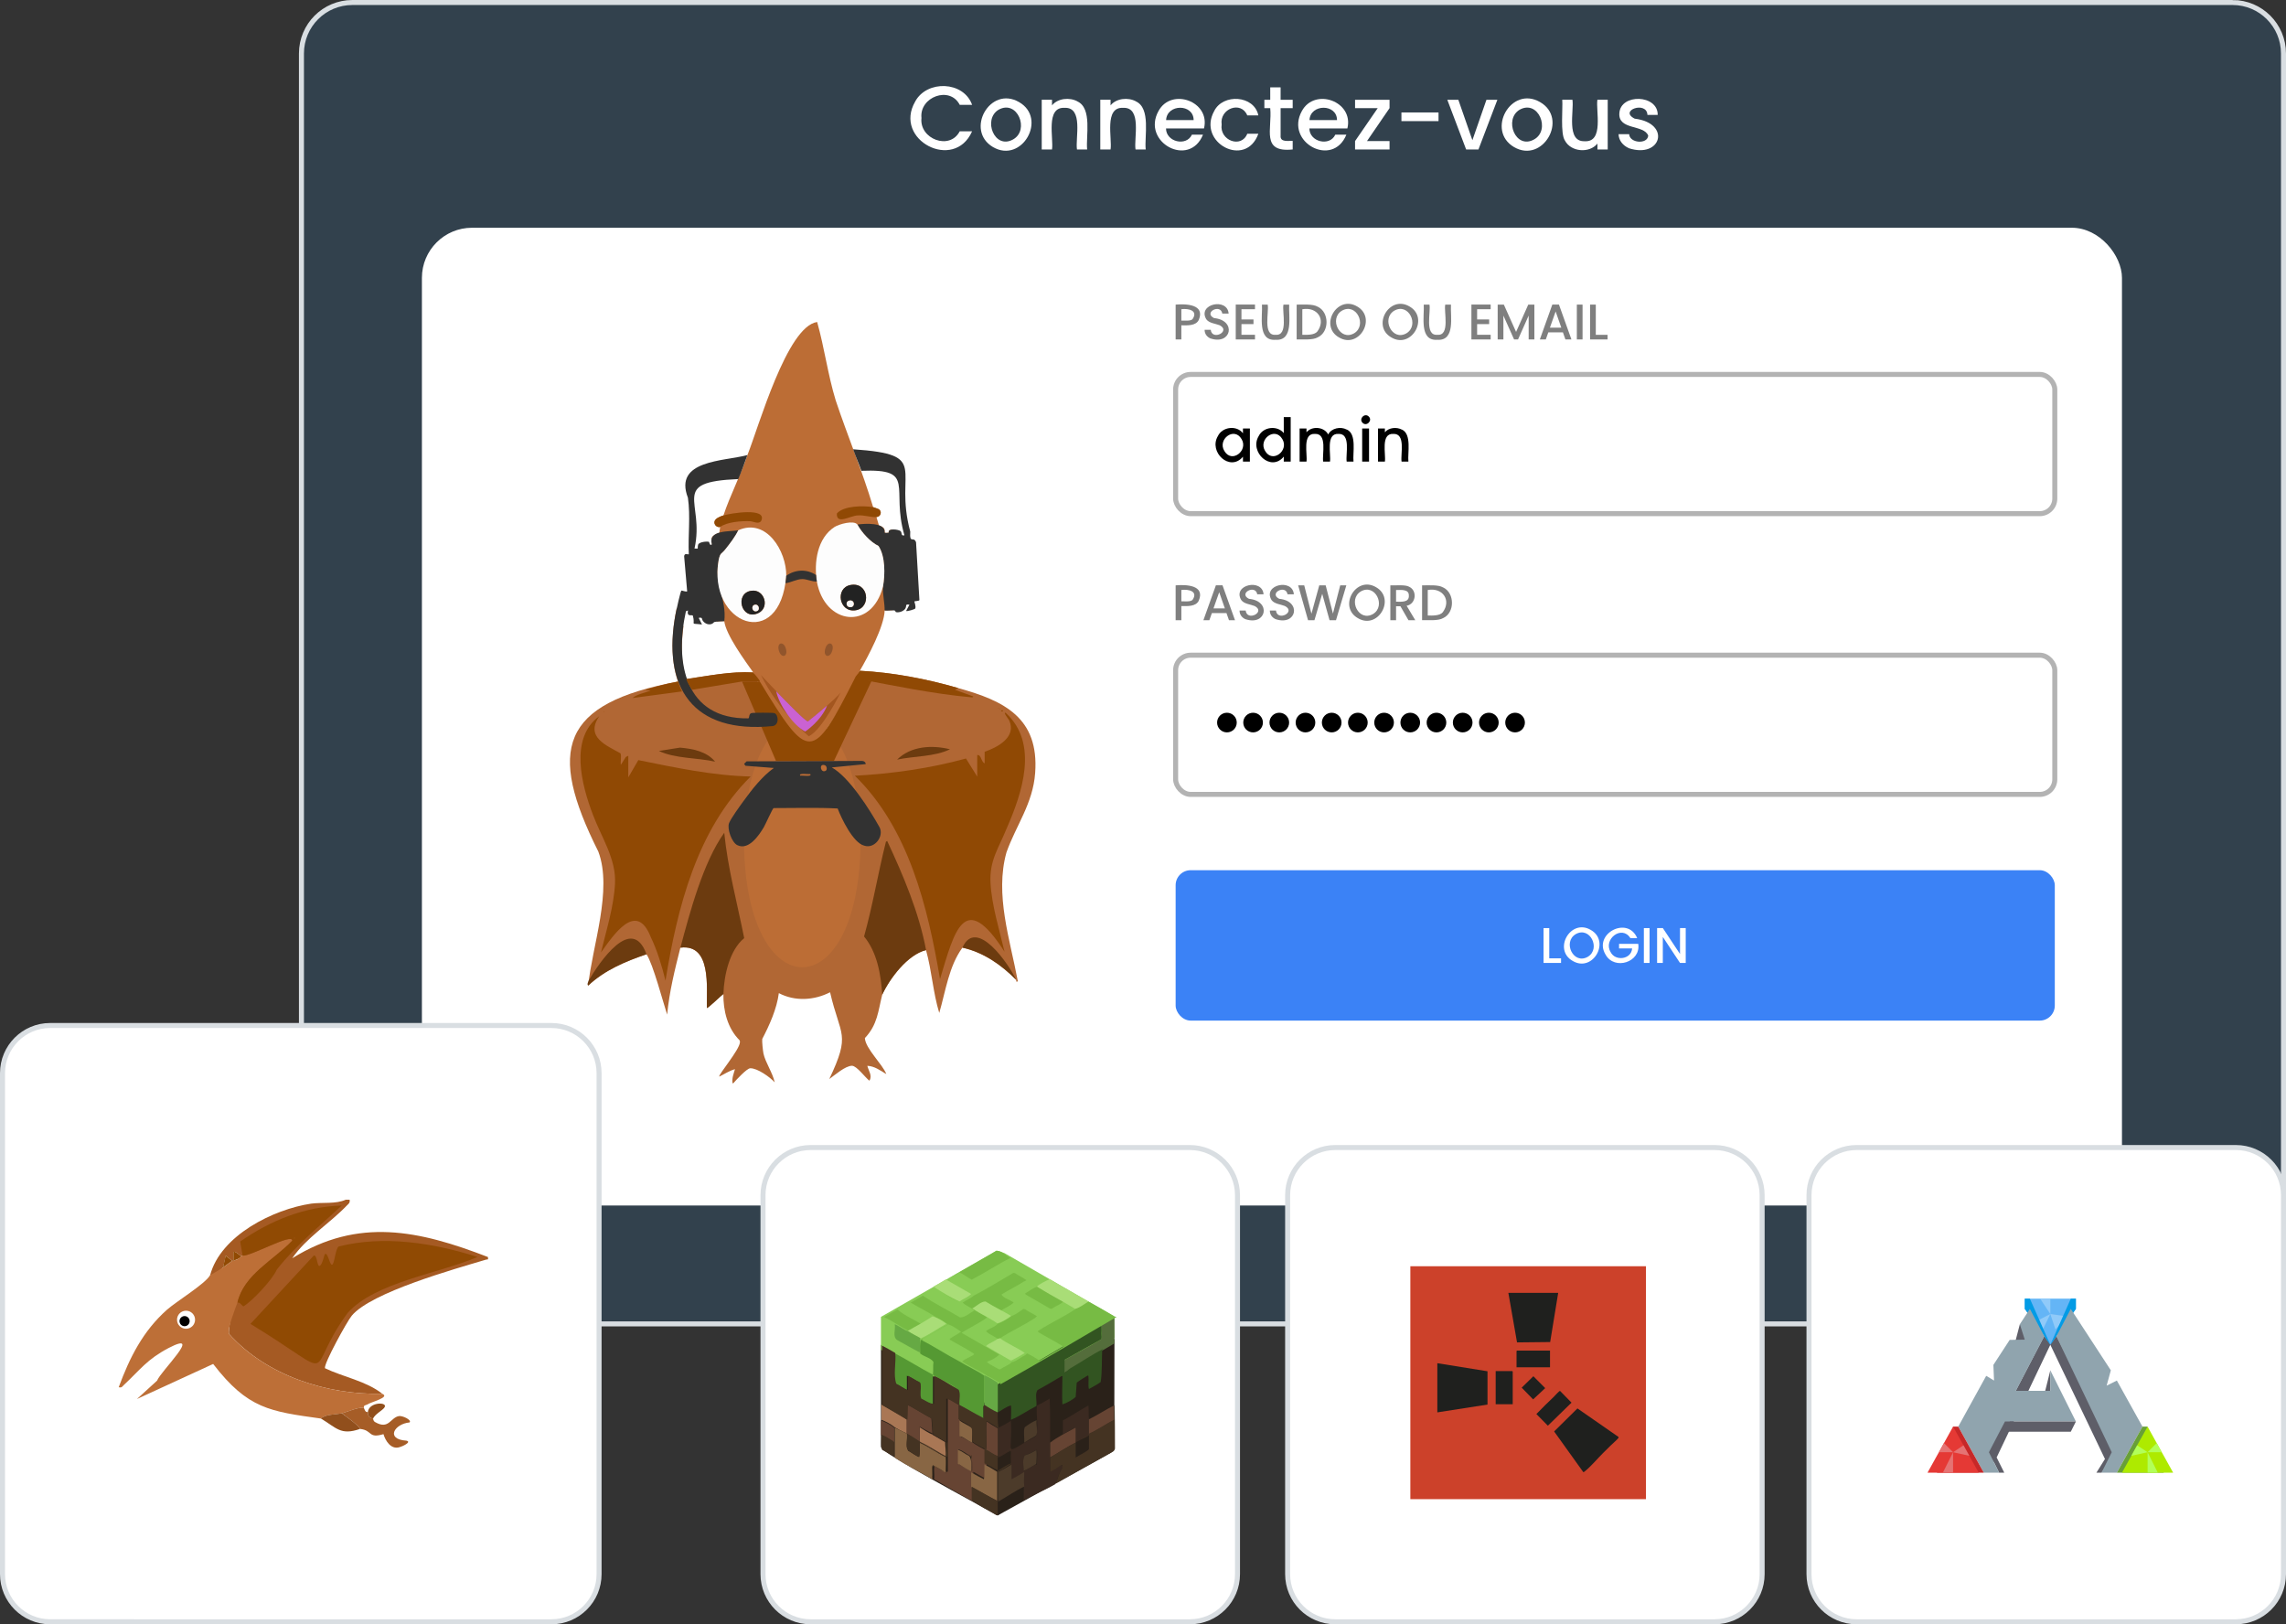
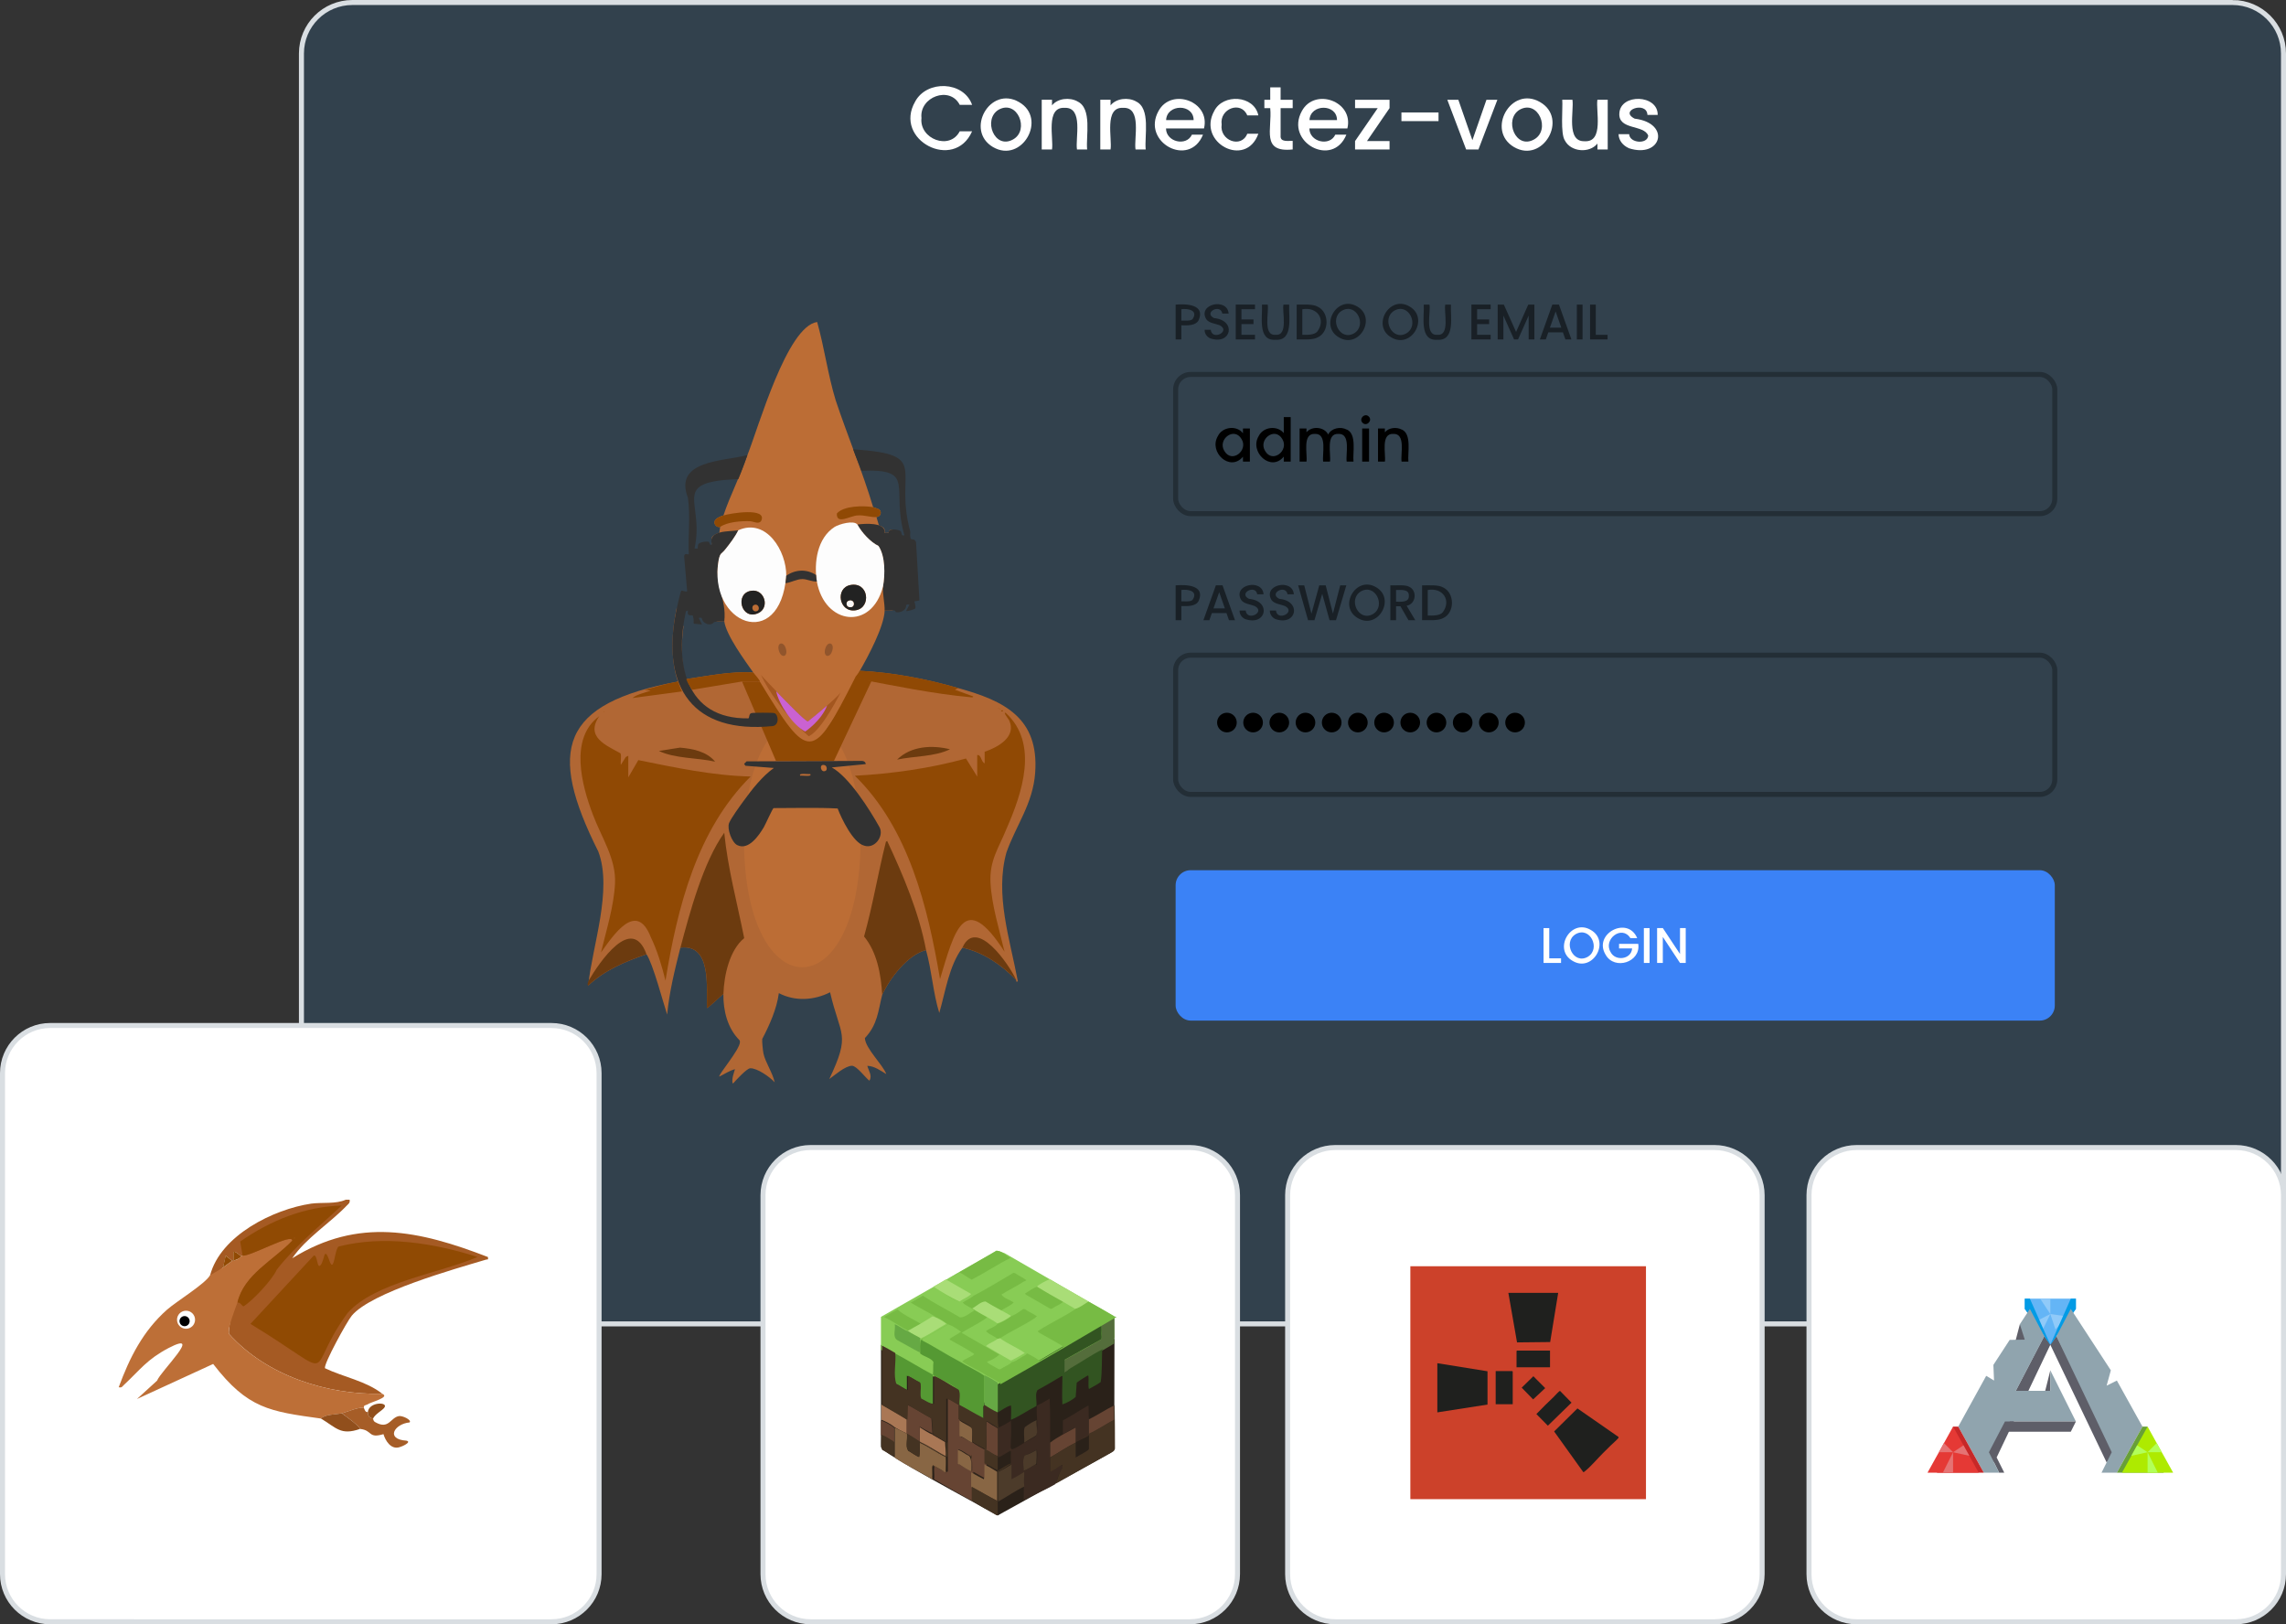
<svg xmlns="http://www.w3.org/2000/svg" id="Calque_1" width="456" height="324" version="1.1" viewBox="0 0 456 324">
  <rect x="0" y="0" width="456" height="324" fill="#333333" stroke="none" />
  <defs>
    <style>
      .st0 {
        fill: none;
        opacity: .3;
        stroke: #000;
      }

      .st0, .st1 {
        stroke-miterlimit: 10;
      }

      .st2 {
        fill: #4c3b2a;
      }

      .st3 {
        fill: #323232;
      }

      .st4 {
        fill: #91552c;
      }

      .st5 {
        fill: #864;
      }

      .st6 {
        fill: #643;
      }

      .st7 {
        fill: #a55a23;
      }

      .st8 {
        fill: #aeea00;
      }

      .st9 {
        fill: #b2ff59;
      }

      .st10 {
        fill: #a3561f;
      }

      .st11 {
        fill: #b16734;
      }

      .st12 {
        fill: #2a2119;
      }

      .st13 {
        fill: #546d3b;
      }

      .st14 {
        fill: #a65d27;
      }

      .st15 {
        fill: #90caf9;
      }

      .st16 {
        fill: #914f1c;
      }

      .st17 {
        fill: #ca62d2;
      }

      .st18 {
        fill: #bd6f37;
      }

      .st19 {
        fill: #d9dee2;
      }

      .st20 {
        fill: #3b82f6;
      }

      .st21 {
        fill: #a9dd77;
      }

      .st22 {
        fill: #6c3b0f;
      }

      .st23 {
        fill: #3b2a21;
      }

      .st24 {
        fill: #bc6d35;
      }

      .st25 {
        fill: #64b5f6;
      }

      .st26 {
        fill: #a97755;
      }

      .st27 {
        fill: #90a4ae;
      }

      .st28 {
        fill: #c62828;
      }

      .st29 {
        fill: #5e5e68;
      }

      .st30 {
        fill: #e57373;
      }

      .st31 {
        fill: #fff;
      }

      .st32 {
        fill: #e53935;
      }

      .st33 {
        fill: #432;
      }

      .st34 {
        fill: #8c5;
      }

      .st35 {
        fill: #f8f8f8;
      }

      .st36 {
        opacity: .5;
      }

      .st37 {
        fill: #325421;
      }

      .st38 {
        fill: #66a944;
      }

      .st1 {
        fill: #32414d;
        stroke: #d9dee2;
      }

      .st39 {
        fill: #039be5;
      }

      .st40 {
        fill: #689f38;
      }

      .st41 {
        fill: #1f201e;
      }

      .st42 {
        fill: #7b4;
      }

      .st43 {
        fill: #904904;
      }

      .st44 {
        fill: #cc412a;
      }

      .st45 {
        fill: #222;
      }

      .st46 {
        fill: #593;
      }

      .st47 {
        fill: #904a03;
      }

      .st48 {
        fill: #fdfdfd;
      }
    </style>
  </defs>
  <path class="st1" d="M445.34.5H70.29c-5.61,0-10.16,4.55-10.16,10.17v243.24c0,5.62,4.55,10.17,10.16,10.17h375.05c5.61,0,10.16-4.55,10.16-10.17V10.67c0-5.62-4.55-10.17-10.16-10.17Z" />
-   <rect class="st31" x="84.16" y="45.43" width="339.12" height="195.04" rx="10" ry="10" />
  <g>
    <path class="st31" d="M182.56,20.24c2.34-4.32,9.66-4.09,11.35.67h-2.47c-1.98-3.86-8.09-1.57-7.63,2.63-.46,4.19,5.64,6.52,7.63,2.65h2.47c-3.56,8.1-15.8,1.73-11.35-5.94Z" />
    <path class="st31" d="M198.07,29.33c-5.62-3.32-.59-12.32,5.2-8.97,5.73,3.28.57,12.34-5.2,8.97ZM202.09,27.81c3.35-1.87.85-8.02-2.9-5.92-3.18,1.91-.83,8.02,2.9,5.92Z" />
    <path class="st31" d="M214.89,20.22c3.03,1.35,1.69,7.03,1.97,9.59h-2.03c-.36-2.19,1.34-8.48-2.48-8.3-3.83-.2-2.15,6.11-2.5,8.3h-2.05v-9.92h2.05v1.13c1.15-1.43,3.51-1.64,5.05-.81Z" />
    <path class="st31" d="M226.57,20.22c3.03,1.35,1.69,7.03,1.97,9.59h-2.03c-.36-2.19,1.34-8.48-2.48-8.3-3.83-.2-2.15,6.11-2.5,8.3h-2.05v-9.92h2.05v1.13c1.15-1.43,3.51-1.64,5.05-.81Z" />
    <path class="st31" d="M240.17,25.62h-7.58c0,2.69,4.06,3.66,5.17,1.24h2.21c-2.73,6.72-12.32,1.51-8.88-4.71,2.56-4.74,10.4-1.94,9.08,3.47ZM238.1,23.96c0-3.3-5.34-3.28-5.49,0h5.49Z" />
    <path class="st31" d="M242.2,22.15c1.75-3.54,7.98-3.17,8.81.87h-2.21c-1.23-2.99-5.57-1.35-5.11,1.82-.47,3.17,3.92,4.84,5.11,1.84h2.21c-2.51,6.99-12.29,1.76-8.81-4.53Z" />
    <path class="st31" d="M255.45,21.57v5.49c-.12,1.37,1.53.99,2.41,1.04v1.71c-6.39.68-4.06-4.09-4.48-8.24h-1.17v-1.67h1.17v-2.47h2.07v2.47h2.41v1.67h-2.41Z" />
    <path class="st31" d="M268.77,25.62h-7.58c0,2.69,4.06,3.66,5.17,1.24h2.21c-2.73,6.72-12.32,1.51-8.88-4.71,2.56-4.74,10.4-1.94,9.08,3.47ZM266.7,23.96c0-3.3-5.34-3.28-5.49,0h5.49Z" />
    <path class="st31" d="M272.68,28.14h4.5v1.67h-6.88v-1.67l4.52-6.57h-4.52v-1.67h6.88v1.67l-4.5,6.57Z" />
    <path class="st31" d="M286.95,22.43v1.73h-7.4v-1.73h7.4Z" />
    <path class="st31" d="M293.7,27.98l2.81-8.08h2.18l-3.78,9.92h-2.45l-3.76-9.92h2.2l2.81,8.08Z" />
    <path class="st31" d="M302,29.33c-5.62-3.32-.59-12.32,5.2-8.97,5.73,3.28.57,12.34-5.2,8.97ZM306.02,27.81c3.35-1.87.84-8.02-2.9-5.92-3.18,1.91-.83,8.02,2.9,5.92Z" />
    <path class="st31" d="M320.7,19.89v9.92h-2.05v-1.17c-1.61,1.99-5.3,1.68-6.49-.61-.94-1.37-.39-6.51-.53-8.14h2.03c.36,2.19-1.33,8.46,2.48,8.28,3.83.2,2.16-6.09,2.5-8.28h2.05Z" />
    <path class="st31" d="M324.9,29.55c-1.16-.52-2-1.52-2.04-2.78h2.12c.07,1.77,3.63,2.09,3.8.29-.84-2.26-5.98-1.05-5.76-4.46.21-4,7.72-3.77,7.65.32h-2.05c-.11-2.86-5.8-.89-2.54.75,7.32.89,5.35,8.03-1.18,5.89Z" />
  </g>
  <g class="st36">
    <path d="M239.12,63.83c-.59,1.19-2.28,1.08-3.47,1.06v2.82h-1.14v-6.95c2.09-.18,5.94-.06,4.61,3.07ZM237.88,63.66c1.18-1.73-.81-2.17-2.23-1.98v2.27c.57-.03,1.84.14,2.23-.29Z" />
    <path d="M241.49,67.53c-.73-.32-1.21-.94-1.2-1.75h1.22c.26,2.27,4.11.28,1.78-.9-.85-.34-2.11-.41-2.67-1.2-1.81-3.05,4.23-4.37,4.46-1.13h-1.26c-.34-2.05-3.85-.2-1.65.9,4.51.42,3.49,5.42-.67,4.07Z" />
    <path d="M247.64,61.68v2.04h2.4v.93h-2.4v2.13h2.7v.93h-3.84v-6.96h3.84v.93h-2.7Z" />
    <path d="M252.87,60.76c.32,1.38-1.04,6.25,1.57,6.02,2.62.25,1.26-4.65,1.58-6.02h1.14c-.15,2.22.96,7.27-2.73,7.02-3.67.26-2.54-4.82-2.7-7.02h1.14Z" />
    <path d="M262.86,61.18c2.32,1.1,2.35,5.03,0,6.11-1,.59-3.05.38-4.21.42v-6.95c1.17.03,3.22-.18,4.21.43ZM262.78,66.12c1.76-2.4-.03-4.98-3-4.43v5.09c.96.02,2.41.07,3-.66Z" />
    <path d="M267.12,67.32c-4.03-2.26-.43-8.55,3.58-6.2,4.01,2.26.43,8.55-3.58,6.2ZM270.13,66.47c2.61-1.6.42-6.16-2.46-4.49-2.62,1.59-.41,6.17,2.46,4.49Z" />
    <path d="M277.56,67.32c-4.03-2.26-.43-8.55,3.58-6.2,4.01,2.26.43,8.55-3.58,6.2ZM280.57,66.47c2.61-1.6.42-6.16-2.46-4.49-2.62,1.59-.41,6.17,2.46,4.49Z" />
    <path d="M285.14,60.76c.32,1.38-1.04,6.25,1.57,6.02,2.62.25,1.26-4.65,1.58-6.02h1.14c-.15,2.22.96,7.27-2.73,7.02-3.67.26-2.54-4.82-2.7-7.02h1.14Z" />
    <path d="M294.65,61.68v2.04h2.4v.93h-2.4v2.13h2.7v.93h-3.84v-6.96h3.84v.93h-2.7Z" />
    <path d="M306.07,60.76v6.95h-1.14v-4.76l-2.12,4.76h-.79l-2.13-4.76v4.76h-1.14v-6.95h1.23l2.44,5.45,2.43-5.45h1.22Z" />
    <path d="M311.76,66.29h-2.91l-.5,1.42h-1.19l2.49-6.96h1.32l2.49,6.96h-1.2l-.5-1.42ZM311.44,65.36l-1.13-3.23-1.14,3.23h2.27Z" />
    <path d="M315.68,60.76v6.95h-1.14v-6.95h1.14Z" />
    <path d="M318.32,66.79h2.35v.92h-3.49v-6.95h1.14v6.03Z" />
  </g>
  <g>
    <path d="M242.94,86.98c.89-1.87,3.78-2.2,5-.55v-.96h1.38v6.61h-1.38v-.98c-2.6,3.12-6.91-.95-5-4.12ZM247.66,87.58c-1.48-2.53-4.84.07-3.44,2.36,1.48,2.58,4.84-.08,3.44-2.36Z" />
    <path d="M251.08,86.98c.9-1.86,3.71-2.18,5-.59v-3.19h1.38v8.88h-1.38v-1c-2.56,3.16-6.93-.94-5-4.1ZM255.79,87.58c-1.48-2.53-4.84.07-3.44,2.36,1.48,2.58,4.84-.08,3.44-2.36Z" />
    <path d="M268.66,85.68c2.03.9,1.14,4.68,1.33,6.4h-1.36c-.24-1.46.89-5.65-1.66-5.53-2.56-.13-1.44,4.07-1.67,5.53h-1.36c-.24-1.46.89-5.65-1.66-5.53-2.56-.13-1.44,4.07-1.67,5.53h-1.37v-6.61h1.37v.76c1.09-1.32,3.56-1.1,4.33.44.63-1.29,2.51-1.64,3.7-.98Z" />
    <path d="M271.8,84.34c-.81-.79.44-2.07,1.24-1.25.81.79-.44,2.06-1.24,1.25ZM273.09,85.47v6.61h-1.37v-6.61h1.37Z" />
    <path d="M279.63,85.68c2.02.9,1.13,4.69,1.31,6.4h-1.36c-.24-1.46.89-5.65-1.66-5.53-2.56-.13-1.44,4.07-1.67,5.53h-1.37v-6.61h1.37v.76c.77-.95,2.34-1.09,3.37-.54Z" />
  </g>
  <rect class="st0" x="234.51" y="74.69" width="175.37" height="27.77" rx="3" ry="3" />
  <rect class="st20" x="234.51" y="173.58" width="175.37" height="30" rx="3" ry="3" />
  <g>
    <path class="st31" d="M309.04,191.16h2.35v.92h-3.49v-6.95h1.14v6.03Z" />
    <path class="st31" d="M313.73,191.69c-4.03-2.26-.43-8.55,3.58-6.2,4.01,2.26.43,8.55-3.58,6.2ZM316.75,190.84c2.61-1.6.42-6.16-2.46-4.49-2.61,1.59-.41,6.17,2.46,4.49Z" />
    <path class="st31" d="M325.22,187.13c-1.69-2.72-5.49.24-3.94,2.79.93,1.87,4.14,1.47,4.29-.74h-2.61v-.91h3.83c.56,3.67-4.75,5.35-6.52,2.15-2.53-4.18,4.43-7.81,6.31-3.29h-1.37Z" />
    <path class="st31" d="M329.05,185.13v6.95h-1.14v-6.95h1.14Z" />
    <path class="st31" d="M336.26,192.08h-1.14l-3.43-5.19v5.19h-1.14v-6.96h1.14l3.43,5.18v-5.18h1.14v6.96Z" />
  </g>
  <g class="st36">
    <path d="M239.12,119.83c-.59,1.19-2.28,1.08-3.47,1.06v2.82h-1.14v-6.95c2.09-.18,5.94-.06,4.61,3.07ZM237.88,119.66c1.18-1.73-.81-2.17-2.23-1.98v2.27c.57-.03,1.84.14,2.23-.29Z" />
    <path d="M244.65,122.29h-2.91l-.5,1.42h-1.19l2.49-6.96h1.32l2.49,6.96h-1.2l-.5-1.42ZM244.33,121.36l-1.13-3.23-1.14,3.23h2.27Z" />
    <path d="M248.46,123.53c-.73-.32-1.21-.94-1.2-1.75h1.22c.26,2.27,4.11.28,1.78-.9-.85-.34-2.11-.41-2.67-1.2-1.81-3.05,4.23-4.37,4.46-1.13h-1.26c-.34-2.05-3.85-.2-1.65.9,4.51.42,3.49,5.42-.67,4.07Z" />
    <path d="M254.5,123.53c-.73-.32-1.21-.94-1.2-1.75h1.22c.26,2.27,4.11.28,1.78-.9-.85-.34-2.11-.41-2.67-1.2-1.81-3.05,4.23-4.37,4.46-1.13h-1.26c-.34-2.05-3.85-.2-1.65.9,4.51.42,3.49,5.42-.67,4.07Z" />
    <path d="M268.56,116.76l-2.06,6.95h-1.29l-1.46-5.26-1.55,5.26h-1.28s-1.97-6.95-1.97-6.95h1.21l1.44,5.66,1.56-5.66h1.28l1.45,5.63,1.45-5.63h1.22Z" />
    <path d="M270.89,123.32c-4.03-2.26-.43-8.55,3.58-6.2,4.01,2.26.43,8.55-3.58,6.2ZM273.9,122.47c2.61-1.6.42-6.16-2.46-4.49-2.62,1.59-.41,6.17,2.46,4.49Z" />
    <path d="M280.95,123.71l-1.6-2.78h-.87v2.78h-1.14v-6.95c.89.05,3-.18,3.75.28,1.68.77,1.37,3.46-.5,3.79l1.72,2.88h-1.36ZM278.48,120.02c.95,0,2.62.21,2.55-1.18.07-1.39-1.61-1.14-2.55-1.15v2.33Z" />
    <path d="M287.88,117.18c2.32,1.1,2.35,5.03,0,6.11-1,.59-3.05.38-4.21.42v-6.95c1.17.03,3.22-.18,4.21.43ZM287.8,122.12c1.76-2.4-.03-4.98-3-4.43v5.09c.96.02,2.41.07,3-.66Z" />
  </g>
  <rect class="st0" x="234.51" y="130.69" width="175.37" height="27.77" rx="3" ry="3" />
  <circle cx="244.74" cy="144.13" r="1.96" />
  <circle cx="249.96" cy="144.13" r="1.96" />
  <circle cx="255.19" cy="144.13" r="1.96" />
  <circle cx="260.41" cy="144.13" r="1.96" />
  <circle cx="265.64" cy="144.13" r="1.96" />
  <circle cx="270.86" cy="144.13" r="1.96" />
  <circle cx="276.09" cy="144.13" r="1.96" />
  <circle cx="281.31" cy="144.13" r="1.96" />
  <circle cx="286.54" cy="144.13" r="1.96" />
  <circle cx="291.77" cy="144.13" r="1.96" />
  <circle cx="296.99" cy="144.13" r="1.96" />
  <circle cx="302.22" cy="144.13" r="1.96" />
  <g>
    <rect class="st31" x=".5" y="204.56" width="119" height="118.94" rx="9.5" ry="9.5" />
    <path class="st19" d="M110,205.06c4.96,0,9,4.04,9,9v99.94c0,4.96-4.04,9-9,9H10c-4.96,0-9-4.04-9-9v-99.94c0-4.96,4.04-9,9-9h100M110,204.06H10c-5.52,0-10,4.48-10,10v99.94c0,5.52,4.48,10,10,10h100c5.52,0,10-4.48,10-10v-99.94c0-5.52-4.48-10-10-10h0Z" />
  </g>
  <g>
    <rect class="st31" x="360.85" y="228.9" width="94.65" height="94.6" rx="9.5" ry="9.5" />
    <path class="st19" d="M446,229.4c4.96,0,9,4.04,9,9v75.6c0,4.96-4.04,9-9,9h-75.65c-4.96,0-9-4.04-9-9v-75.6c0-4.96,4.04-9,9-9h75.65M446,228.4h-75.65c-5.52,0-10,4.48-10,10v75.6c0,5.52,4.48,10,10,10h75.65c5.52,0,10-4.48,10-10v-75.6c0-5.52-4.48-10-10-10h0Z" />
  </g>
  <g>
    <rect class="st31" x="256.85" y="228.9" width="94.65" height="94.6" rx="9.5" ry="9.5" />
    <path class="st19" d="M342,229.4c4.96,0,9,4.04,9,9v75.6c0,4.96-4.04,9-9,9h-75.65c-4.96,0-9-4.04-9-9v-75.6c0-4.96,4.04-9,9-9h75.65M342,228.4h-75.65c-5.52,0-10,4.48-10,10v75.6c0,5.52,4.48,10,10,10h75.65c5.52,0,10-4.48,10-10v-75.6c0-5.52-4.48-10-10-10h0Z" />
  </g>
  <g>
    <rect class="st31" x="152.2" y="228.9" width="94.65" height="94.6" rx="9.5" ry="9.5" />
    <path class="st19" d="M237.35,229.4c4.96,0,9,4.04,9,9v75.6c0,4.96-4.04,9-9,9h-75.65c-4.96,0-9-4.04-9-9v-75.6c0-4.96,4.04-9,9-9h75.65M237.35,228.4h-75.65c-5.52,0-10,4.48-10,10v75.6c0,5.52,4.48,10,10,10h75.65c5.52,0,10-4.48,10-10v-75.6c0-5.52-4.48-10-10-10h0Z" />
  </g>
  <g>
    <path class="st12" d="M175.73,268.39v20.22c0,1.27,19.38,11.42,22.76,13.44.53.32.64.27.85.06l22.29-12.35c.32-.21.64-.64.64-1.06l.04-21.58c-.11,0-46.58,1.16-46.58,1.16v.11Z" />
    <polygon class="st34" points="198.8 249.44 197.75 250.08 175.73 262.68 175.73 269.24 199.12 281.2 222.3 266.8 222.2 262.57 200.39 249.97 198.8 249.44" />
    <path class="st13" d="M219.66,264.16c.21.74,0,1.69.11,2.54,0,.21-.11.32-.21.53-2.54,1.48-4.76,2.65-7.2,4.02-.53.74-.21,1.91-.32,2.75l10.27-6.03v-5.29h0c-.85.53-1.69.95-2.54,1.48h-.11Z" />
    <path class="st26" d="M181.02,285.96c0-.85,0-1.8-.11-2.86h-.11c-1.59-1.06-3.28-2.01-4.98-2.96v3.07c.85.32,1.91.85,2.65,1.48,0,0,1.69,1.06,2.65,1.27h-.11Z" />
    <path class="st37" d="M219.97,269.13c-2.12,1.06-4.45,2.65-6.46,3.81-.53.32-.64.64-1.16.85v-2.54c2.43-1.38,4.76-2.65,7.2-4.02.11-.11.21-.21.21-.53-.11-.85.11-1.8-.11-2.54-6.88,3.92-13.76,8.15-20.64,11.96v5.61c.85-.42,1.69-1.16,2.65-1.38.11.85,0,1.91,0,2.86,1.8-.74,3.39-1.91,5.08-2.75.11-1.16-.32-2.33.21-3.18,1.59-.85,3.18-1.8,4.76-2.75.21,0,.32-.21.21.11,0,1.8-.11,3.7,0,5.5.95-.32,1.91-.85,2.65-1.48l.21-2.86c.64-.53,1.48-.95,2.12-1.38.14-.07.21-.04.21.11.11.74-.11,1.91.11,2.54.74-.42,1.59-.85,2.33-1.38.32-1.8.21-4.76.32-6.67l.11.11Z" />
    <path class="st37" d="M199.02,281.84v-.11h0v.11Z" />
    <path class="st42" d="M222.2,262.57h.11c-1.59-.95-3.49-2.01-5.19-2.96h0c-.85.53-1.69,1.16-2.54,1.38-.85-.53-1.69-.95-2.54-1.48h0c-1.69-.85-3.39-1.91-5.08-2.86h0c-.85.21-1.59.85-2.33,1.27h0c-.11,0-.21.11,0,.32,1.59.95,3.18,1.8,4.76,2.75.11.11.42.11.53,0,.74-.53,1.59-.74,2.22-1.38.85.53,1.69.95,2.43,1.48-2.33,1.59-4.98,2.75-7.41,4.34-.11,0-.21.11,0,.32,1.59.95,3.28,1.8,4.98,2.86-1.59.95-3.18,1.91-4.76,2.75h-.11c-.74-.53-1.48-.95-2.33-1.38-.11,0-.32.21-.42.32h0c-.85.42-1.59,1.06-2.43,1.38h-.21c-.64.64-1.48.85-2.22,1.38-.11.11-.42.11-.53,0-.32-.21-2.75-1.38-2.12-1.48.85-.32,1.69-.74,2.33-1.38-2.54-1.48-4.98-2.86-7.52-4.34,1.59-1.06,3.39-1.8,5.08-3.07-.85-.53-1.69-1.06-2.54-1.48.85-.42,1.8-1.38,2.65-1.38.85.53,1.8,1.06,2.65,1.48,0,0,.11,0,.21-.11h0c.85-.53,1.69-.85,2.33-1.48-.64-.53-2.01-.85-2.43-1.59,1.48-.95,3.07-1.69,4.55-2.65h0c.11,0,.21-.11.42-.21-.64-.53-1.48-.85-2.22-1.38-.21-.11-.42-.11-.53,0-2.54,1.48-5.08,3.07-7.73,4.45h0c-.64.53-1.59.95-2.22,1.38.53.64,1.69.95,2.33,1.59-.85.42-1.8,1.38-2.86,1.38-2.43-1.48-5.08-2.75-7.41-4.34l-2.43,1.38c1.38.85,3.7,2.01,4.98,2.86-.85.64-1.69,1.06-2.65,1.59-1.59-1.06-3.49-1.8-4.98-3.07-.53.32-2.12,1.16-2.65,1.48h-.11c1.8.74,3.49,2.12,5.19,2.86h0c1.69-.95,3.28-1.8,4.87-2.86.74.11,2.12.95,2.75,1.48-1.69.95-3.39,2.12-5.19,2.96h0c-.21.85,0,1.8-.11,2.75-.53-.32-1.16-.64-1.8-1.06,1.48.74,2.86,1.8,4.34,2.43.11.11.21.11.21.32-.11.85,0,1.8-.11,2.54h.11c.11-.85,0-1.69.11-2.54-.53-.85-1.8-1.06-2.65-1.69,0-.95-.11-1.91.11-2.75h-.11c1.69-.85,3.49-2.01,5.19-2.96.85.32,1.69.85,2.54,1.48-.74.53-1.48.85-2.22,1.38-.07.07-.07.14,0,.21,1.59.95,3.39,1.8,4.87,2.86-.74.64-1.8.85-2.43,1.48,1.59,1.06,3.39,1.8,4.98,2.86h0c.85.32,1.69.95,2.65,1.48v.21c7.73-4.34,15.45-8.89,23.18-13.44l-.53-.11Z" />
    <path class="st42" d="M191.29,253.78c.85.32,1.69,1.06,2.54,1.48,2.65-1.38,5.19-3.07,7.73-4.34-.95-.42-1.8-1.59-2.86-1.38l-9.95,5.72h0c.85-.42,1.69-.95,2.54-1.38v-.11Z" />
    <path class="st42" d="M191.18,277.07c-1.59-.85-3.28-2.01-4.98-2.86v.21c1.8.74,3.39,2.01,5.19,2.96,0-.11,0-.21-.21-.32Z" />
    <path class="st42" d="M191.39,259.61c-1.16-.32-2.22-1.27-3.39-1.8,1.16.64,2.12,1.48,3.39,1.8Z" />
    <path class="st42" d="M204.52,261.19c-.21-.11-.42-.11-.53,0-.74.53-1.48,1.06-2.33,1.38,0,0-.11.11-.21.21h0c-.85.42-1.59,1.06-2.43,1.27h0c-.53.64-1.48.85-2.22,1.38-.14.07-.14.14,0,.21.64.64,1.59.85,2.22,1.48h.21c2.33-1.59,5.08-2.75,7.41-4.34h-.11s.21-.11.32-.21c-.74-.53-1.59-.85-2.33-1.38Z" />
    <path class="st46" d="M196.37,280.25v-5.82c-1.48-1.06-3.28-1.8-4.98-2.86h0c-2.65-1.38-5.19-3.07-7.73-4.34-.21.85-.11,1.8-.11,2.75.74.64,2.12.85,2.65,1.69-.11.85,0,1.69-.11,2.54-2.65-1.38-5.08-2.96-7.73-4.34.21,2.01-.42,4.34.21,6.14.85.32,1.48.85,2.33,1.27v-2.86c.85.32,1.59.85,2.33,1.27.21.11.21.21.21.53,0,.85-.21,1.91.11,2.75.74.32,1.69,1.16,2.54,1.06v-5.82c1.69,1.06,3.92,1.91,5.19,3.18v2.86c1.69.95,3.18,2.01,4.87,2.86v-2.65s.21,0,.21.11h0q0-.21-.11-.21l.11-.11Z" />
    <path class="st21" d="M209.39,255.16c-.74.32-2.22,1.06-2.54,1.48,1.69,1.06,3.39,2.01,5.08,2.96h0c.85.53,1.69.95,2.54,1.48.85-.21,1.8-.95,2.65-1.48-2.54-1.48-5.08-2.86-7.73-4.45Z" />
    <path class="st21" d="M188.75,255.16h0c-.85.53-1.59.95-2.54,1.48,1.59,1.06,3.49,2.22,5.19,2.96.74-.53,1.69-.85,2.33-1.48-1.69-.95-3.28-1.91-4.98-2.86v-.11Z" />
    <path class="st21" d="M199.02,263.95c.95-.32,1.91-.85,2.65-1.48-1.59-.95-3.39-1.8-5.08-2.86-.95,0-1.8.95-2.65,1.38.85.53,1.69,1.06,2.54,1.48h0c.85.53,1.69.95,2.43,1.48h.11Z" />
    <path class="st21" d="M199.23,267.02h-.21c-.74.64-1.69.85-2.33,1.48.74.42,1.59.95,2.33,1.38h0c.85.53,1.69.95,2.54,1.48h.21c.85-.42,1.8-.95,2.65-1.48-1.48-1.06-3.39-1.8-4.98-2.96l-.21.11Z" />
    <path class="st21" d="M181.13,265.53c.74.53,1.69.95,2.43,1.38v.11h0c1.91-.85,3.49-2.01,5.19-2.96-.64-.53-2.01-1.38-2.75-1.48-1.59,1.06-3.18,1.91-4.87,2.86v.11Z" />
    <path class="st26" d="M186.1,286.18c-.95-.32-1.91-1.06-2.65-1.48v2.96l5.19,2.96c.11-.95-.11-2.01-.11-2.96-.85-.53-1.69-.95-2.54-1.48h.11Z" />
    <path class="st23" d="M211.82,292.21c-.85.32-1.48.95-2.33,1.38-.11-4.87.11-9.84-.11-14.61-.85.53-1.59.95-2.54,1.38-.21,2.01.42,4.34-.21,6.14-6.88,3.7-4.55,4.02-4.98-3.07-.85.53-1.59.95-2.54,1.38v5.93c.85-.32,1.59-.95,2.54-1.38v2.96h0v2.96c.85-.53,1.69-.95,2.54-1.48.11,2.01,0,3.49,0,5.5,2.12-1.27,4.23-2.01,6.35-3.28.42-.95.64-2.22,1.38-3.07,0-.11.11-.64-.11-.64v-.11ZM204.31,293.37h-.11c0-.95-.32-2.22.21-3.07.85-.21,1.59-.74,2.33-1.06h.11c.11.85,0,1.69,0,2.54s0,.21-.21.32c-.74.32-1.48.95-2.33,1.27Z" />
    <path class="st23" d="M217.22,283.11c-.11-.95,0-1.91-.11-2.75-1.59.85-3.28,2.01-4.87,2.86-.21,0-.21.11-.21.32v2.54c.85-.42,1.59-.95,2.54-1.38v2.96c.11,0,2.75-1.38,2.75-1.38v-3.28l-.11.11Z" />
    <path class="st6" d="M191.39,280.35h-.21s.11,0,.21.11h0v-.11Z" />
    <path class="st6" d="M196.69,289.25c.85.42,1.48.95,2.33,1.27v-5.61c-.74-.42-1.48-.85-2.22-1.38-.21,1.48.11,4.55-.11,5.72Z" />
    <path class="st6" d="M196.16,289.03h0c-.74-.42-1.38-.74-2.12-1.27h0c-.85-.21-1.48-.85-2.33-1.16-.21-.11-.21-.21-.21-.32v-2.86h.11s-.21-.11-.21-.21v-2.96c-.85-.32-1.59-1.06-2.33-1.27v14.5c-.11.11-.11.21-.21.11-.85-.53-1.59-.85-2.33-1.38-.42.74,0,2.01-.21,2.86,2.65,1.48,5.19,3.07,7.83,4.45v-5.93c.85.42,1.59.95,2.54,1.38.21-2.01,0-3.92.11-5.82h-.21l-.42-.11ZM193.83,293.48c-.85-.42-1.91-.95-2.65-1.59v-2.75h.11c.74.21,1.48.85,2.22,1.27.11.11.21.11.21.32,0,.85.11,1.8,0,2.75h.11Z" />
    <path class="st6" d="M217.22,283.11v2.96c1.69-.74,3.49-2.01,4.98-2.75v-2.96c-1.69.85-3.28,1.91-4.98,2.75Z" />
    <path class="st6" d="M175.73,286.28c.95.21,1.69.95,2.65,1.38v-2.86c-.74-.64-1.69-1.06-2.65-1.48v2.96Z" />
    <path class="st6" d="M186,285.96l-.21-3.07c-1.69-.85-3.28-2.01-4.98-2.75v5.82c.85.42,1.8,1.27,2.65,1.59v-2.96s1.69.95,2.65,1.38h-.11Z" />
    <path class="st6" d="M214.47,284.8c-1.69.95-3.49,1.8-4.98,2.96v2.96c1.69-.95,3.39-2.12,5.08-2.96v-2.96h-.11Z" />
    <path class="st2" d="M219.76,275.59h0Z" />
    <path class="st2" d="M204.31,296.55c-.11-1.06,0-2.01,0-2.96-.74.53-1.59.95-2.54,1.48v-2.96c-.85.53-1.69,1.06-2.65,1.48v5.93c1.69-.95,3.39-2.12,5.08-2.96h.11Z" />
    <path class="st2" d="M206.74,289.25c-.74.42-1.48.85-2.33,1.06-.53.85-.21,2.12-.21,3.07.85-.32,1.59-.85,2.33-1.27.21-.11.21-.21.21-.32,0-.85.11-1.69,0-2.54Z" />
    <path class="st2" d="M204.41,284.69c-.32.95,0,2.01-.11,3.07.85-.53,1.59-.95,2.33-1.38.53-.74,0-2.22.11-3.07-.85.32-1.59.85-2.33,1.38Z" />
    <path class="st5" d="M178.16,287.45s.21,0,.21.11c0,0-.21,0-.21-.11h0Z" />
    <path class="st5" d="M183.45,287.66c0,.85.11,2.12-.11,2.96-.53-.11-1.48-.85-2.22-1.27v-.11h0c-.53-.64,0-2.43-.21-3.28l-2.43-1.16v5.82h-.21c2.33,1.59,5.19,2.96,7.73,4.45v-.21c.11-.74,0-1.59,0-2.33,0,0,0-.11.11-.21.85.53,1.59.85,2.33,1.38.14,0,.21-.04.21-.11,0-.95.11-2.12,0-2.96-1.8-.85-3.28-2.01-5.19-2.86v-.11Z" />
    <path class="st5" d="M196.37,292.21v.64-.42,1.27-.64c0,.74,0,1.59-.11,2.01-.85-.42-1.59-.85-2.54-1.38v2.96h.11c1.69.85,3.39,1.91,5.08,2.75v-5.82h0c-.85-.53-1.69-1.06-2.65-1.48l.11.11Z" />
    <path class="st5" d="M191.61,286.49c.85.32,1.48.95,2.33,1.27h0c-.11-.95.21-2.22-.11-2.96-.74-.53-1.59-.85-2.33-1.38h-.11v2.86c0,.11,0,.21.21.32v-.11Z" />
    <path class="st5" d="M191.39,292.1c.74.53,1.59,1.06,2.33,1.38,0-.74.21-2.43-.42-3.07-.74-.32-1.38-.95-2.12-1.16h-.11v2.75s.11,0,.21.11h.11Z" />
    <path class="st33" d="M178.16,287.45c-.74-.42-1.48-.95-2.33-1.27,0,.42-.21,2.86.21,3.07.85.42,1.48.95,2.33,1.27v-2.96s-.21,0-.21-.11h0Z" />
    <path class="st33" d="M195.63,294.64c-.64-.32-1.16-.74-1.8-.95.64.32,1.16.74,1.8.95Z" />
    <path class="st33" d="M196.26,294.96c.11-.21.11-.85.11-1.38,0,.42,0,.95-.11,1.38Z" />
    <path class="st33" d="M188.85,278.98c.64.21,1.27.64,2.01,1.06h0c.21,0,.32,0,.53.21-.11-.95.32-2.33-.21-3.07-1.69-.95-3.18-2.01-4.87-2.75v5.61c-.85,0-1.8-.74-2.54-1.06-.32-.85,0-1.8-.11-2.75,0-.21,0-.32-.21-.53-.74-.32-1.48-.85-2.33-1.27v2.86c-.85-.32-1.48-.85-2.33-1.27-.64-1.8,0-4.23-.21-6.14-.85-.53-1.69-.95-2.65-1.48v11.86c1.69.95,3.39,2.01,5.08,2.96,0,0,.11-1.91.11-2.96l4.76,2.75.21,2.96h0c0,.21,1.27.85,2.86,1.8,0,.95.21,1.91.11,2.86-1.69-.74-3.7-2.22-5.4-2.96,0,0-1.69-1.16-2.54-1.59h-.21c.11.85-.32,2.65.21,3.18h0v.11c.74.32,1.69,1.06,2.22,1.27.21-.85.11-2.01.11-2.86,1.91.85,3.39,2.01,5.19,2.86.11.85,0,1.8,0,2.86s0,.11-.21.11c-.74-.53-1.48-.85-2.33-1.38-.42.74,0,1.8-.21,2.54h.11c.21-.64-.21-1.8.21-2.43.74.53,1.48.85,2.33,1.38.11.11.11,0,.21-.11v-14.5l.11-.11Z" />
    <path class="st33" d="M193.83,293.48c.11-.85,0-1.8,0-2.75s-.11-.21-.21-.32c-.74-.32-1.48-.95-2.22-1.27h0c.74.32,1.38.85,2.12,1.16.53.64.42,2.33.42,3.07l-.11.11Z" />
    <path class="st33" d="M193.83,296.55v2.75h.11c1.53,1.22,3.25,1.95,4.88,2.95.09.05.2,0,.2-.11v-2.73c-1.69-.85-3.49-1.91-5.19-2.86Z" />
    <path class="st33" d="M222.2,280.25v2.96c-1.48.74-3.28,2.01-4.98,2.75v.32l-2.65,1.38h0c.85-.32,1.59-1.06,2.65-1.38v2.75s-.11.21-.32.32c-.74.53-1.48.85-2.33,1.38v-2.96c-1.38.64-3.7,2.12-5.08,2.96v2.86c.85-.32,1.48-.95,2.33-1.38.21,0,0,.42.11.64-.64.74-.85,2.01-1.27,2.86v.21s-.11,0-.21.11l11.54-6.46c.21-.11.42-.42.42-.64,0,0,0-8.57-.11-8.57l-.11-.11Z" />
    <path class="st33" d="M214.58,278.55h0Z" />
    <path class="st33" d="M199.12,290.52v-5.93c-.11-.95-.11-1.91-.11-2.86h0c0-.21-.21-.21-.32-.32h0c-.64-.32-1.48-.74-2.22-1.16h-.21v2.65s-.21,0-.21-.11h0c-1.69-.85-3.18-1.8-4.87-2.65v2.96s.21,0,.21.11h0c2.96,1.69,2.54,1.06,2.54,4.34.74.53,1.38.85,2.12,1.27,0,0,.21,0,.21.11h.11v3.18-.21c.85.32,1.69.95,2.65,1.38v-2.86c.85-.32,1.59-.95,2.54-1.38.21.74.11,1.8.11,2.86-.85.32-1.69.95-2.65,1.48v5.82h.11v-5.72c.85-.32,1.69-.95,2.54-1.48v-2.96c-.85.32-1.59.95-2.54,1.38v.11ZM199.02,290.41c-.95-.32-1.48-.85-2.33-1.27.21-1.27-.11-4.23.11-5.72.74.42,1.48.85,2.22,1.38v5.61Z" />
    <path class="st33" d="M206.85,283.32h-.11c.11.85,0,1.69.11,2.54v-2.54Z" />
    <path class="st38" d="M196.37,274.32v5.93c.85.53,1.69,1.06,2.65,1.48v-5.93c-.85-.53-1.69-1.06-2.65-1.48Z" />
    <path class="st38" d="M181.13,265.53h0c-.85-.21-1.59-.95-2.65-1.38.21,1.06-.53,2.54.53,3.18,1.59.85,2.96,1.69,4.45,2.43.11-.95,0-1.91.11-2.86-.74-.42-1.69-.85-2.43-1.38Z" />
  </g>
  <g id="pDpf4v.tif">
    <path class="st7" d="M69.74,239.3c.1.63-.16.78-.54,1.15-3.35,3.52-8.15,6.48-10.91,10.54,13.21-8.22,25.31-5.56,39.04-.25.08.68-.01.41-.38.52-6.24,1.87-22.9,6.5-26.79,11.19-.92,1.1-5.61,9.61-5.34,10.47,3.58,1.73,8.25,2.56,11.44,5.1-10.97.24-23.06-3.56-30.59-11.96-.37-.83,2.74-15.58,2.74-15.58-.73.11-1.16-.86-1.82-.78v1.82c-.06.04-.2-.04-.26,0l-1.3-1.04-.52,2.34c-.58.4-1.77,2.06-2.6,1.56,2.09-7.92,12.57-13.16,20.17-14.29,2.22-.29,4.92.12,6.89-.78h.78Z" />
    <path class="st18" d="M48.4,250.47c1.57.18,10.02-4.6,9.89-2.99-3.75,3.95-9.62,6.72-10.93,12.35-.41,1.1-2.07,5.39-1.7,6.23,7.54,8.4,19.62,12.2,30.59,11.96,1.67.72-2.34,1.65-2.96,2.13-.36.19-.82.1-.69.73-.79-.38-3.48.82-4.42,1.04-1.24.29-3.22.16-4.16,1.04-10.18-1.42-14.59-1.93-21.5-10.89l-15.2,6.99,4.01-3.66c.7-1.87,9.35-10.16,2.32-6.52-4.36,2.3-5.63,4.29-8.97,7.41-.34.32-.37.56-1,.42,2.18-5.92,4.84-11.21,9.63-15.46,1.88-1.66,7.66-5.18,8.59-6.88,1.08-.6,2.02-1.16,2.6-1.56s1.41-1.04,1.82-1.3c.58-.1,1.46-.34,1.82-1.04.08.02.18-.01.26,0Z" />
    <path class="st14" d="M72.6,280.87c.1.2.26.92.78.78.02.73.22,1.18,1.04,1.3.05.05-.04.47.43.73,2.72,1.56,3.02-.91,4.71-1.21.71-.13,2.6.76,2.15,1.26-3.07.29-4.86,3.37-.65,3.64,1.18.26-.91,1.2-1.31,1.28-1.79.61-2.9-1.35-3.26-2.58-3.11.93-2.13-.77-4.67-1.04-.36-.8-2.95-2.59-3.64-3.12.95-.22,3.64-1.42,4.42-1.04Z" />
    <path class="st16" d="M68.18,281.91c.71.54,3.28,2.31,3.64,3.12-3.87,1.34-4.68-.2-7.81-2.08.94-.88,2.93-.75,4.16-1.04Z" />
    <path class="st16" d="M73.38,281.65c.22-2.12,4.38-2.05,3.21-.77-.5.57-1.74,1.19-2.17,2.07-.82-.12-1.02-.58-1.04-1.3Z" />
    <path class="st47" d="M95.24,250.73c-7.39,3.23-20.45,5.02-25.9,11.17-9.14,12.5-.84,13.47-19.38,2.18l12.61-13.61c.84-.35.6,3.08,1.49,1.74.34-.52.65-1.93.72-2,.6-.62.91,2,1.43,2.07.52,0,.68-3.26,1.36-3.64,8.95-2.28,18.91-.71,27.66,2.08Z" />
    <path class="st47" d="M48.4,250.47l-.49-2.82c6.07-4.23,12.83-6.94,20.27-7.19-4.55,4.25-9.09,7.86-12.96,12.78-.93,2.12-4.99,6.36-6.65,7.34-.29-.05-.65-.86-1.21-.76,1.31-5.62,7.18-8.4,10.93-12.35.08-1.6-8.28,3.16-9.89,2.99ZM58.68,246.83v.26c.17-.09.17-.17,0-.26Z" />
    <path class="st47" d="M46.31,251.51c-.42.26-1.26.92-1.82,1.3l.52-2.34,1.3,1.04Z" />
    <path class="st47" d="M48.13,250.47c-.28.69-1.12.76-1.56,1.04v-1.82c.59-.07.96.65,1.56.78Z" />
    <circle class="st48" cx="37.11" cy="263.25" r="1.8" />
    <circle cx="36.82" cy="263.53" r="1.01" />
  </g>
  <g>
    <path class="st44" d="M328.33,252.58v46.46h-47v-46.46h47Z" />
    <path class="st41" d="M321.4,288.23c-.54.54-1.09,1.07-1.63,1.61-1.08,1.07-2.51,2.77-3.64,3.65-.08.06-.2.18-.3.16l-5.82-8.12,4.65-4.59,8.15,5.66s.07.08.07.14c0,.18-1.26,1.27-1.48,1.49Z" />
    <polygon class="st41" points="286.71 271.92 296.72 273.53 296.72 280.17 286.71 281.73 286.71 271.92" />
    <polygon class="st41" points="310.82 257.89 309.22 267.7 302.61 267.77 300.88 257.89 310.82 257.89" />
    <path class="st41" d="M301.76,280.1h-3.41v-6.61h3.3s.1.09.1.1v6.51Z" />
    <path class="st41" d="M310.05,278.51c.16-.15.99-1.09,1.14-1.06l2.29,2.34-4.72,4.6-2.29-2.33c1.16-1.21,2.37-2.38,3.58-3.54Z" />
    <path class="st41" d="M309.19,269.4v3.34h-6.68v-3.24s.09-.1.1-.1h6.57Z" />
    <polygon class="st41" points="308.23 276.89 305.82 279.14 303.54 276.8 305.87 274.52 308.23 276.89" />
  </g>
  <g>
    <polygon class="st29" points="408.99 264.15 408.99 264.15 408.99 264.15 395.72 289.68 397.76 291.72 398.78 293.76 399.8 293.76 398.28 290.72 408.99 268.24 420.22 291.72 422.26 289.68 408.99 264.15" />
-     <polygon class="st29" points="419.2 293.76 418.18 293.76 423.28 285.59 424.3 286.61 419.2 293.76" />
    <polygon class="st25" points="414.09 259.05 414.09 261.09 408.99 268.24 403.89 261.09 403.89 259.05 414.09 259.05" />
    <polygon class="st15" points="406.96 259.05 408.99 262.11 408.99 259.05 406.96 259.05" />
    <polygon class="st15" points="408.99 262.11 412.29 262.59 410.01 265.18 408.99 262.11" />
    <polygon class="st15" points="406.77 263.25 408.99 262.11 407.29 265.61 406.77 263.25" />
    <polygon class="st39" points="403.89 259.05 404.91 259.05 408.99 268.24 403.89 261.09 403.89 259.05" />
    <polygon class="st39" points="414.09 259.05 413.07 259.05 408.99 268.24 414.09 261.09 414.09 259.05" />
    <polygon class="st29" points="402.91 264.15 401.84 268.24 404.91 268.24 404.91 265.18 402.91 264.15" />
    <polygon class="st29" points="408.99 273.34 408.99 273.34 407.97 277.43 408.99 278.45 408.99 273.34" />
    <polygon class="st27" points="427.37 284.57 422.26 275.38 420.22 276.4 421.06 273.34 413.07 261.09 410.2 266.55 421.24 289.68 419.2 293.76 422.26 293.76 427.37 284.57" />
    <polygon class="st27" points="399.94 283.55 396.74 289.68 398.78 293.76 395.72 293.76 390.62 284.57 396.2 274.44 397.76 275.38 397.63 272.26 400.88 267.27 403.89 267.22 402.91 264.15 404.91 261.09 407.79 266.55 402.11 277.43 408.99 277.43 408.99 273.34 414.09 283.55 399.94 283.55" />
    <polygon class="st28" points="395.72 293.76 386.36 293.76 387.98 290.84 388.62 289.68 389.64 287.85 389.59 284.57 390.62 284.57 395.72 293.76" />
    <polygon class="st29" points="414.09 283.55 413.07 285.59 399.8 285.59 400.92 283.55 414.09 283.55" />
    <polygon class="st32" points="394.7 293.76 384.49 293.76 386.11 290.84 386.76 289.68 387.77 287.85 388.25 286.99 389.59 284.57 391.31 287.65 391.67 288.3 392.83 290.39 392.83 290.4 394.7 293.76" />
    <polygon class="st30" points="392.83 290.39 389.59 289.68 391.67 288.3 392.83 290.39" />
    <polygon class="st30" points="389.59 289.68 386.76 289.68 387.77 287.85 389.59 289.68" />
    <polygon class="st30" points="389.59 293.76 387.55 293.76 389.59 289.68 389.59 293.76" />
    <polygon class="st40" points="422.26 293.76 431.62 293.76 430 290.84 429.36 289.68 428.35 287.85 428.39 284.57 427.37 284.57 422.26 293.76" />
    <polygon class="st8" points="423.28 293.76 433.49 293.76 431.87 290.84 431.22 289.68 430.21 287.85 429.73 286.99 428.39 284.57 426.67 287.65 426.31 288.3 425.15 290.39 425.15 290.4 423.28 293.76" />
    <polygon class="st9" points="425.15 290.39 428.39 289.68 426.31 288.3 425.15 290.39" />
    <polygon class="st9" points="428.39 289.68 431.22 289.68 430.21 287.85 428.39 289.68" />
    <polygon class="st9" points="428.39 293.76 430.43 293.76 428.39 289.68 428.39 293.76" />
  </g>
  <g id="LOGO">
    <path class="st11" d="M206.49,154.15c.79-10.94-6.16-14.37-15.34-16.89-6.36-1.85-13.03-3.11-19.63-3.46-7.57,15.67-10.02,14.43-10.02,14.43-5.3-.63-11.26-14.1-11.26-14.1-4.51-.25-8.93.69-13.36,1.32-1.1-3.32-1-6.98-.55-10.48l-1.33-3.77c-1.01,4.61-1.32,10.28.23,14.75-23.48,4.37-26.07,13.6-15.88,33.91,2.89,7.67-1.23,18.91-2.02,26.75,3.26-3.09,7.43-4.83,11.63-6.26,1.28,1.84,3.38,9.83,4.12,12.03.43-4.54,1.53-8.96,2.64-13.35,6.28-.8,5.19,8.04,5.28,12.03.13.17,2.99-2.62,3.3-2.8-.05,3.31.81,6.84,3.22,9.24.08.12.08.25.08.39-.06,1.52-4.4,6.57-4.12,6.86,1.03-.5,2-1.17,3.13-1.48-.27.95-.64,1.77-.49,2.8h.16c.56-.64,2.68-2.95,3.37-2.98,1.41-.05,3.97,1.77,4.88,2.81-.37-1.85-1.87-4-2.24-5.76-.11-.55-.31-2.39-.24-2.9,1.44-2.75,2.9-5.99,3.31-9.14,3.22,1.69,7.04,1.45,10.22-.17,2.06,8.93,4.19,8.12-.16,17.31,1.04-.74,3.19-2.65,4.54-2.65.95.02,2.66,2.38,3.46,2.98.65-.99-.18-2.01-.41-2.97,1.45.06,2.61.95,3.79,1.65-.74-1.95-4.16-5.08-4.28-7.18,2.56-2.71,2.65-5.45,3.46-8.65,1.51-3.24,5.05-8,8.74-8.9,1.16,4.16,1.41,8.56,2.64,12.53,1.26-4.32,1.92-9.33,4.62-13.02,4.17.92,7.78,3.43,10.72,6.43.02.02-.06.63.33.25-1.56-8.33-4.61-17.26-2.27-25.67,1.92-5.43,5.29-9.73,5.73-15.87Z" />
    <path class="st24" d="M171.66,168.06c-.28,33.18-22.97,33.17-23.25,0,.28-33.18,22.97-33.17,23.25,0Z" />
    <path class="st24" d="M178.11,105.63c-.57.06-.88.07-.82.62-1.8.3.27-.7-1.97-1.46l-.49-1.65c.91-.07,1.14-1.12.49-1.56-.09-.06-1.02-.39-1.15-.42-2.14-7.16-5.1-14.2-7.47-21.3-1.57-5.14-2.25-10.5-3.7-15.63-6.02.85-11.68,20.98-13.91,26.55-1.29,3.88-3.52,8.19-4.78,12.03-.59.18-1.68.58-1.79,1.27-.09.59.5,1.18,1.13,1.03l-.16,1.15c-.51.16-1.24.47-1.52.99l.95,16.74c.51-.06,1.12-.07,1.55-.09.34,2.73,4.11,7.87,5.77,10.22,0,0,5.96,13.46,11.26,14.1,0,0,2.45,1.24,10.02-14.43,1.64-2.83,4.86-8.85,4.95-12.03.51.05,1.11-.04,1.63-.03v-16.11Z" />
    <path class="st43" d="M151.56,135.94c9.81,16.14,10.51,16.01,19.02-.77l3.27.67-7.49,15.92h-11.58l-6.76-15.81h3.54Z" />
    <path class="st3" d="M149.09,90.78c-.6,1.63-1.13,3.15-1.81,4.78-13.91.58-6.64,4.36-8.74,13.85,1.02.09.47.01.74-.82.26-.48,1.67-.64,2.14-.51.06.02.16.92.58.5-.83-2.91,3.5-2.5,5.28-2.8-.64,1.31-1.71,2.72-2.64,3.87-.74.92-.94.54-1.27,2.03-1.05,4.76,1.62,7.72,1.11,12.23-.58.03-1.49.03-2.02.17-.56.72-1.61.55-2.2-.16-.36-.41-.01-.85-.89-.67l.66,1.32c-2.57-.32-1.24.3-1.83-1.79-.25-.2-1.23.35-.97-1.01l-.41.16c-2.26,10.25-.18,21.55,12.47,21.36.24-.17.05-.88.6-1.05.34-.1,4.2-.1,4.55,0,.85.25,1.06,2.37-.3,2.59-15.84,1.59-22.23-7.62-19.33-22.61.1-.55.93-4.28,1.11-4.42.06-.05.9.29,1.15.16l-.6-6.98c.04-.78.79-.3.93-.43-.18-3.67.36-7.51-.18-11.27-2.9-7.53,7.14-7.25,11.9-8.51Z" />
    <path class="st22" d="M135.73,189.02c1.87-7.02,4.54-17.04,8.74-22.91.7,7.09,2.59,14.04,3.98,21.02-2.93,2.37-4.04,7.48-4.14,11.13-.31.18-3.17,2.98-3.3,2.8-.09-3.99,1-12.84-5.28-12.03Z" />
    <path class="st22" d="M184.72,189.51c-3.69.91-7.24,5.66-8.74,8.9-.25-4.01-1-8.43-3.62-11.61,1.74-6.22,2.78-12.62,4.36-18.89l.25-.16c3.24,6.93,6.33,14.23,7.76,21.76Z" />
    <path class="st3" d="M170.2,89.62c15.7,1.07,8,3.98,11.37,16.41-.16,2.62.66.8,1.16,2.14,0,0,.67,11.52.67,11.52-.06.22-.93.2-1,.27-.05.05.4,1.05.14,1.46-.05.08-1.58.6-1.79.44l.66-1.24c-.95-.15-.49.2-.81.75s-1.25.88-1.88.73c-.13-.03-.04-.3-.35-.34-.58-.07-1.31.08-1.91.01.04-1.43-.41-3.11-.33-4.78.42-2.37.47-6.05-.9-8.08-1.6-.76-3.37-2.71-4.21-4.28,1.4-.2,5.7-.52,5.44,1.65.03.03.76.03.81-.02-.19-.96,1.93-.67,2.37-.32.35.3,0,1.04.77.83-2.78-9.52,2.51-13.31-8.58-12.86-.49-1.38-1.14-2.85-1.65-4.29Z" />
    <path class="st43" d="M191.15,137.26l-.66.33,3.63,1.32c.04.28-.39.17-.57.16-7.28-.65-15.45-2.33-22.69-3.71-.65-.16-.04-.39.66-1.57,6.6.35,13.27,1.61,19.63,3.46Z" />
    <path class="st22" d="M128.96,190.34c-4.2,1.43-8.37,3.17-11.63,6.26-.31-.29.06-.8.08-.99,2.13-3.6,8.62-13.34,11.55-5.27Z" />
    <path class="st22" d="M202.7,195.45c-2.94-3-6.55-5.51-10.72-6.43,2.79-6.2,9.32,3.38,10.72,6.43Z" />
    <path class="st43" d="M135.23,135.94c.19.52.57,1.51.82,1.98l-9.9,1.32c.93-.76,2.46-1.05,3.63-1.48l-1.15-.16c2.18-.6,4.36-1.27,6.6-1.65Z" />
    <path class="st43" d="M196.43,149.95c2.61-.89,6.41-2.96,4.87-6.27-.07-.16-1.35-1.77-.67-1.47,6.66,6.13,3.25,16,.16,23.07-1.58,3.9-3.44,6.34-3.21,10.8s1.74,9.27,2.8,13.77c-8.08-12.62-10.01-4-12.87,5.44-2.45-14.39-6.22-30.03-16.99-40.55,7.44-.41,14.97-1.46,22.17-3.44l2.24,3.61v-4.29c.82-.15.75,1.33,1.48,1.65v-2.31Z" />
    <path class="st43" d="M125.33,155.06l2-3.44c7.36,1.49,14.86,3.1,22.41,3.27-10.76,10.67-14.62,26.18-16.99,40.71-.71-2.87-1.65-6.02-2.94-8.68-2.87-7.34-7.42-.43-9.93,3.08,1.07-4.49,2.56-9.11,2.8-13.77.25-4.9-2.71-9.2-4.41-13.72-2.24-5.87-4.76-15.27,1.28-19.66-2.88,4.16,1.38,5.82,4.21,7.41.26.43-.02,1.75.08,2.31l.99-1.57.5-.25v4.29Z" />
    <path class="st3" d="M172.68,152.42l-6.76.66c3.47,1.93,7.57,8.43,9.49,11.87,1.03,1.8-.94,4.48-3.06,3.72-2.19-.58-4.49-5.38-5.26-7.4-4.21-.22-8.53-.07-12.78-.08-.2.07-1.65,3.32-1.95,3.82-.97,1.63-3.05,4.71-5.31,3.56-1.1-.57-2.05-3.27-1.62-4.38.37-.95,2.18-3.43,2.87-4.38,1.7-2.35,3.72-4.94,6.07-6.62l-5.67-.44-.27-.38.5-.5,23.02-.09c.37,0,.77.25.73.67ZM164.74,153.72c.28-.17.24-.96-.26-1.1-1.22-.36-.76,1.75.26,1.1ZM161.62,154.4c-.31.1-2.46-.28-1.98.33.31-.1,2.46.28,1.98-.33Z" />
    <path class="st48" d="M156.84,114.84c-1.21,15.32-15.79,9.75-13.48-3.17.33-1.49.53-1.11,1.27-2.03.93-1.15,2-2.55,2.64-3.87,5.63-2.51,9.62,4.19,9.57,9.07ZM149.87,117.84c-3.39.49-2.02,5.97,1.34,4.48,2.42-1.07,1.31-4.87-1.34-4.48Z" />
    <path class="st48" d="M171.03,104.62c.84,1.58,2.61,3.52,4.21,4.28,1.37,2.04,1.33,5.71.9,8.08-2.28,8.88-11.65,7.66-13.2-.99-.6-3.78.06-8.64,3.54-10.88.91-.57,3.82-1.39,4.54-.49ZM169.66,116.69c-3.13.58-2.33,5.62,1.08,5.03,3.11-.53,2.55-5.7-1.08-5.03Z" />
    <path class="st43" d="M150.24,134.13c.09.13,1.49,1.68,1.32,1.81h-3.54s-9.98,1.65-9.98,1.65c-.43-.72-.86-1.25-1.15-2.14,4.43-.63,8.85-1.57,13.36-1.32Z" />
    <path class="st22" d="M142.65,151.93c-3.53-.8-8.06-.6-11.22-2.14l4.21-.66c2.55.22,5.31.75,7.01,2.8Z" />
    <path class="st3" d="M162.78,114.68c.03.42.09.91.16,1.32-.94.05-1.98-.49-2.89-.49-1.17,0-2.26.71-3.38.82.06-.54.18-.88.16-1.48,1.81-1.27,4.07-1.39,5.94-.16Z" />
    <path class="st43" d="M200.06,141.71c.11.06-.1.28-.33.16-.11-.06.1-.28.33-.16Z" />
    <path class="st43" d="M120.47,141.87c.11.05.11.11,0,.16v-.16Z" />
    <path class="st22" d="M189.5,149.46c-3.05,1.5-7.16,1.34-10.55,2.06,2.75-2.72,6.96-2.95,10.55-2.06Z" />
    <path class="st43" d="M199.16,141.22c.11.05.11.11,0,.16v-.16Z" />
    <path class="st43" d="M199.49,141.38c.11.05.11.11,0,.16v-.16Z" />
    <path class="st43" d="M143.64,105.12c-.63.15-1.22-.44-1.13-1.03.11-.7,1.2-1.09,1.79-1.27,1.22-.41,9-1.73,7.5,1.15-.54.63-1.45.06-2.14,0-1.76-.07-4.6.12-6.02,1.15Z" />
    <path class="st43" d="M174.16,101.16c.13.02,1.06.36,1.15.42.65.44.42,1.49-.49,1.56-1.1.08-2.37-.42-3.71-.33-1.48.03-4.29,1.97-4.18-.38,1.36-1.57,5.26-1.59,7.23-1.27Z" />
    <path class="st45" d="M149.87,117.84c2.65-.39,3.76,3.41,1.34,4.48-3.36,1.49-4.74-3.99-1.34-4.48ZM150.52,120.64c-.78.22-.48,1.53.43,1.27.76-.22.42-1.51-.43-1.27Z" />
    <path class="st45" d="M169.66,116.69c3.63-.67,4.18,4.5,1.08,5.03-3.41.58-4.21-4.46-1.08-5.03ZM169.33,119.82c-.66.2-.59,1.19.14,1.29,1.21.18,1.09-1.66-.14-1.29Z" />
-     <path class="st35" d="M150.52,120.64c.85-.24,1.19,1.06.43,1.27-.9.25-1.21-1.05-.43-1.27Z" />
    <path class="st35" d="M169.33,119.82c1.23-.37,1.35,1.47.14,1.29-.73-.11-.8-1.1-.14-1.29Z" />
    <path class="st4" d="M156.76,129.39c.49,1.63-.92,2.04-1.39.41-.49-1.63.92-2.04,1.39-.41Z" />
    <path class="st4" d="M164.62,129.39c-.49,1.63.92,2.04,1.39.41.49-1.63-.92-2.04-1.39-.41Z" />
    <path class="st10" d="M151.79,134.65s8.34,8.96,9.37,9.26c0,0,5.7-4.54,6.54-5.82,0,0-3.65,7.46-6.36,8.78,0,0-6-4.94-9.55-12.22Z" />
    <path class="st17" d="M165.01,140.71c-1.82,1.58-3.86,3.2-3.86,3.2-.61-.17-3.82-3.43-6.32-6.03.51,2.6,3.36,6.82,5.79,8.04,0,0,3.17-2.08,4.38-5.21Z" />
  </g>
</svg>